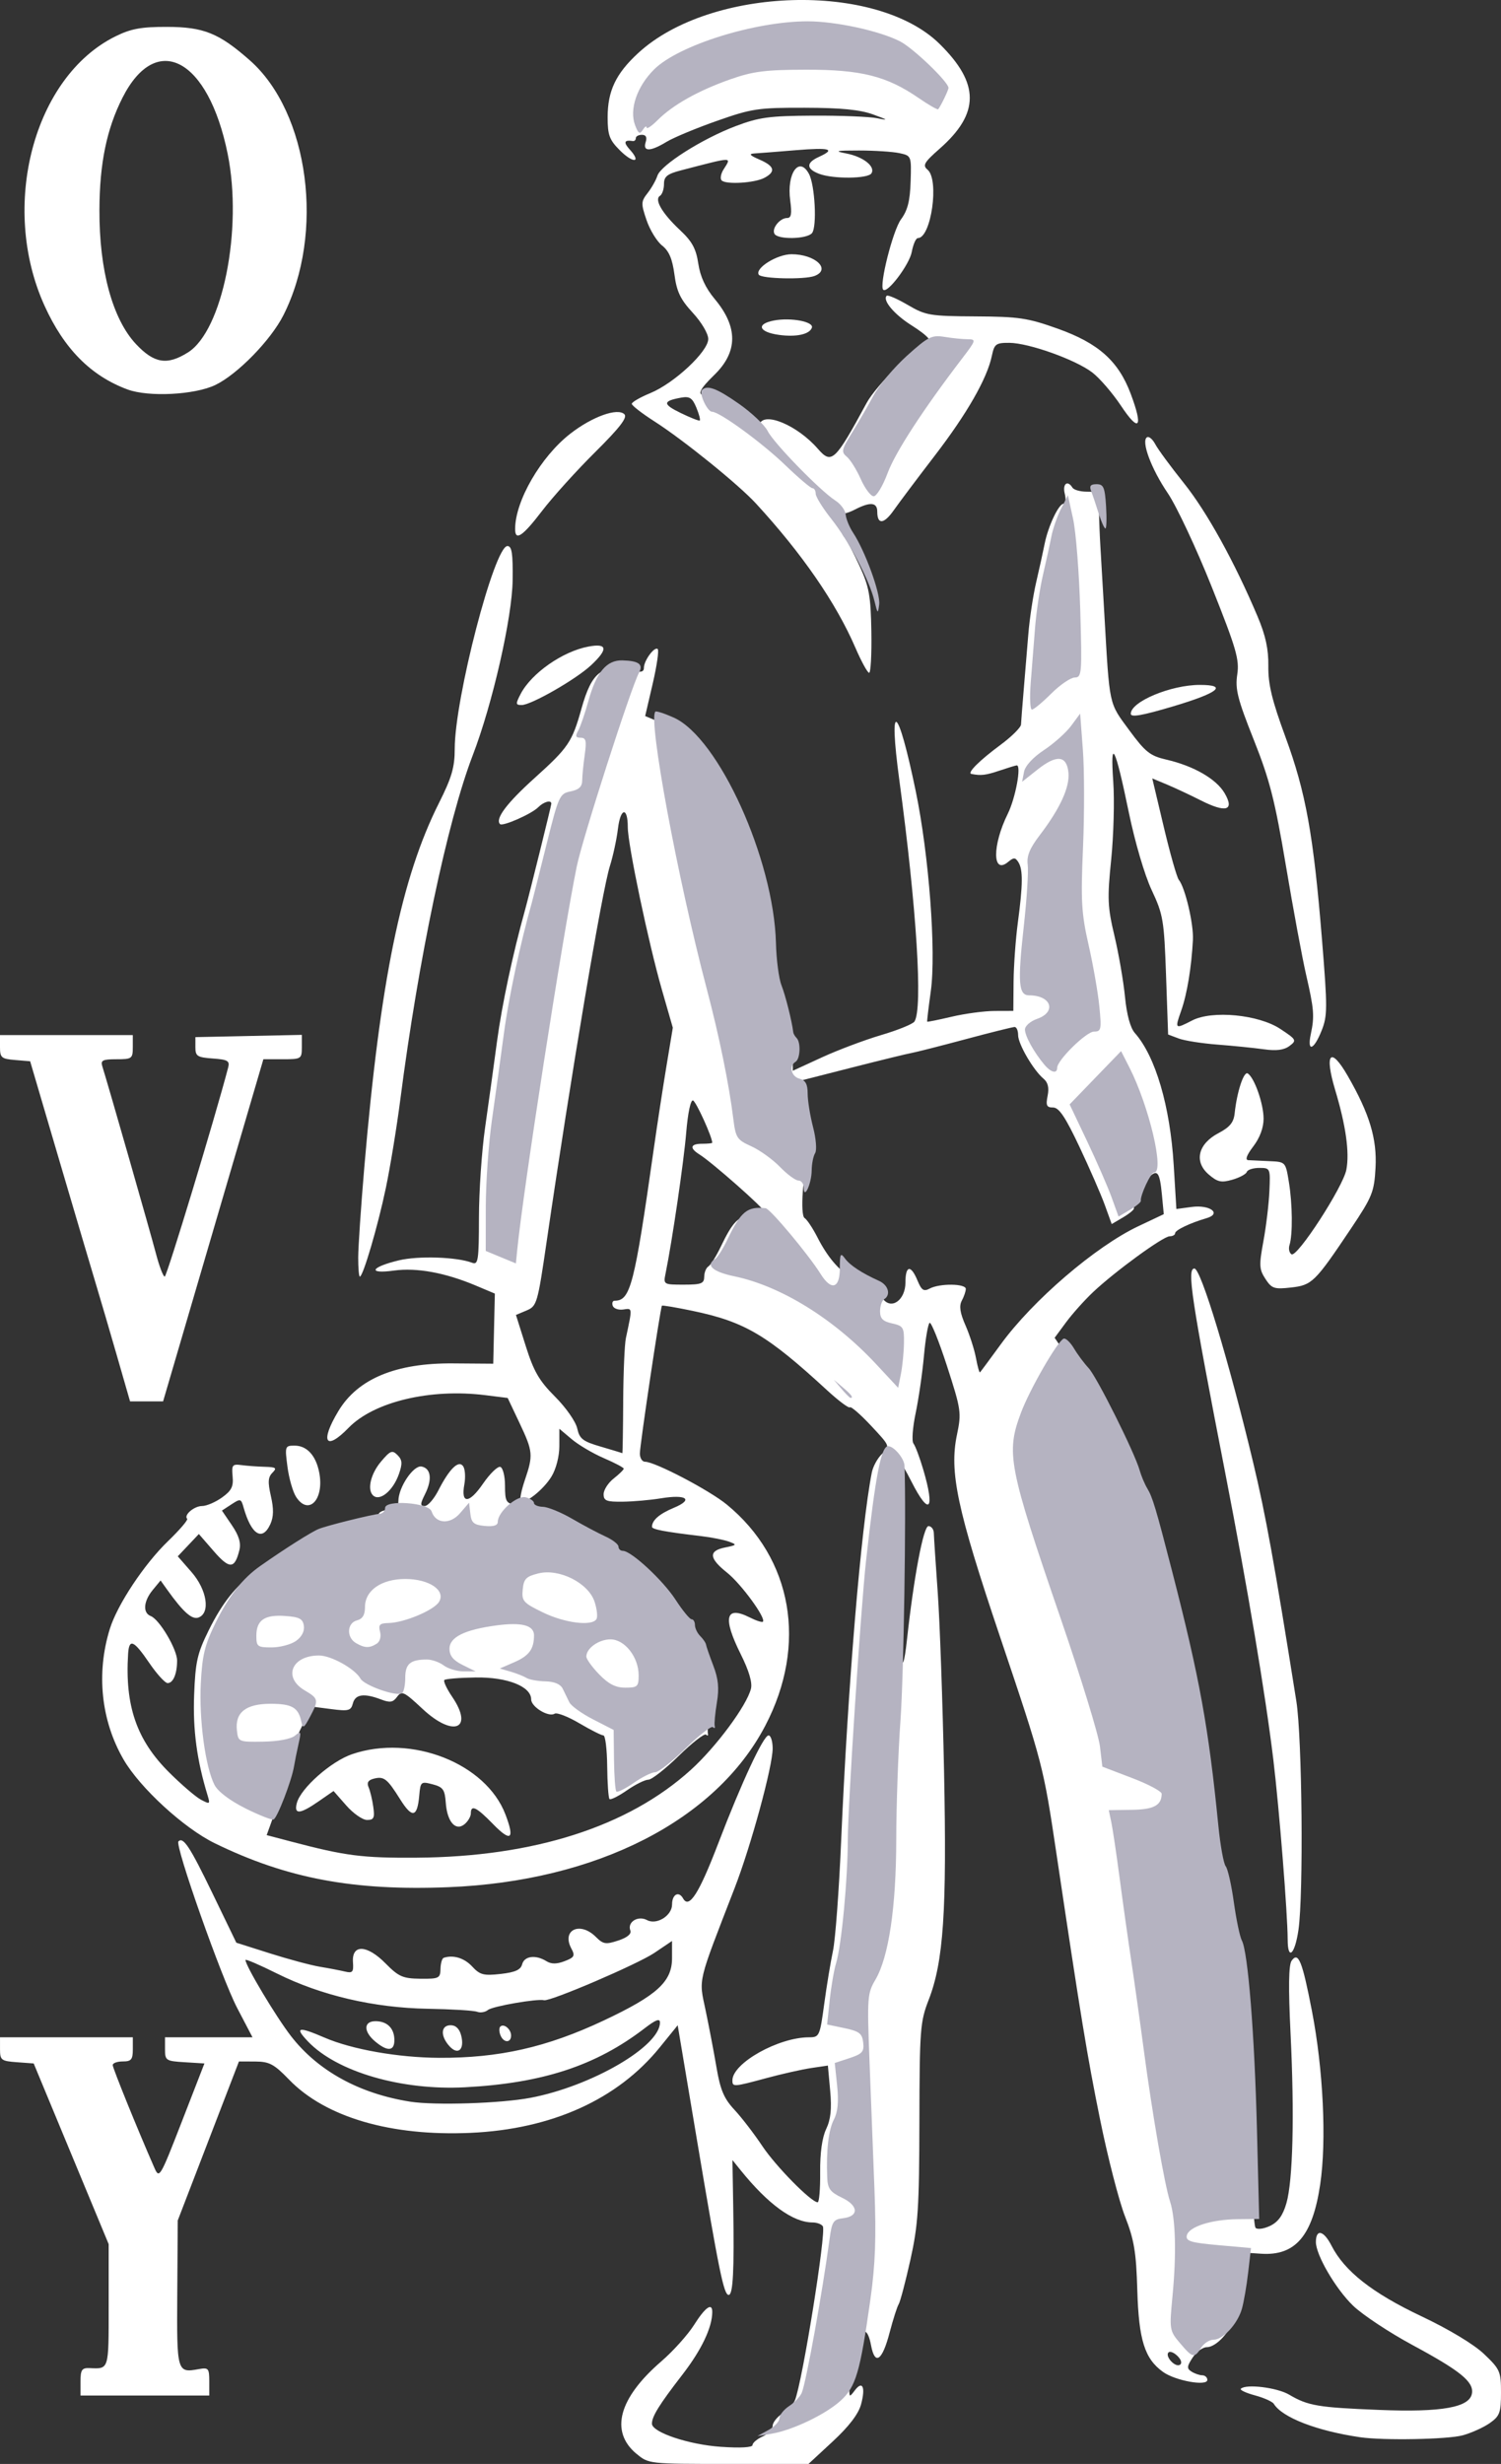
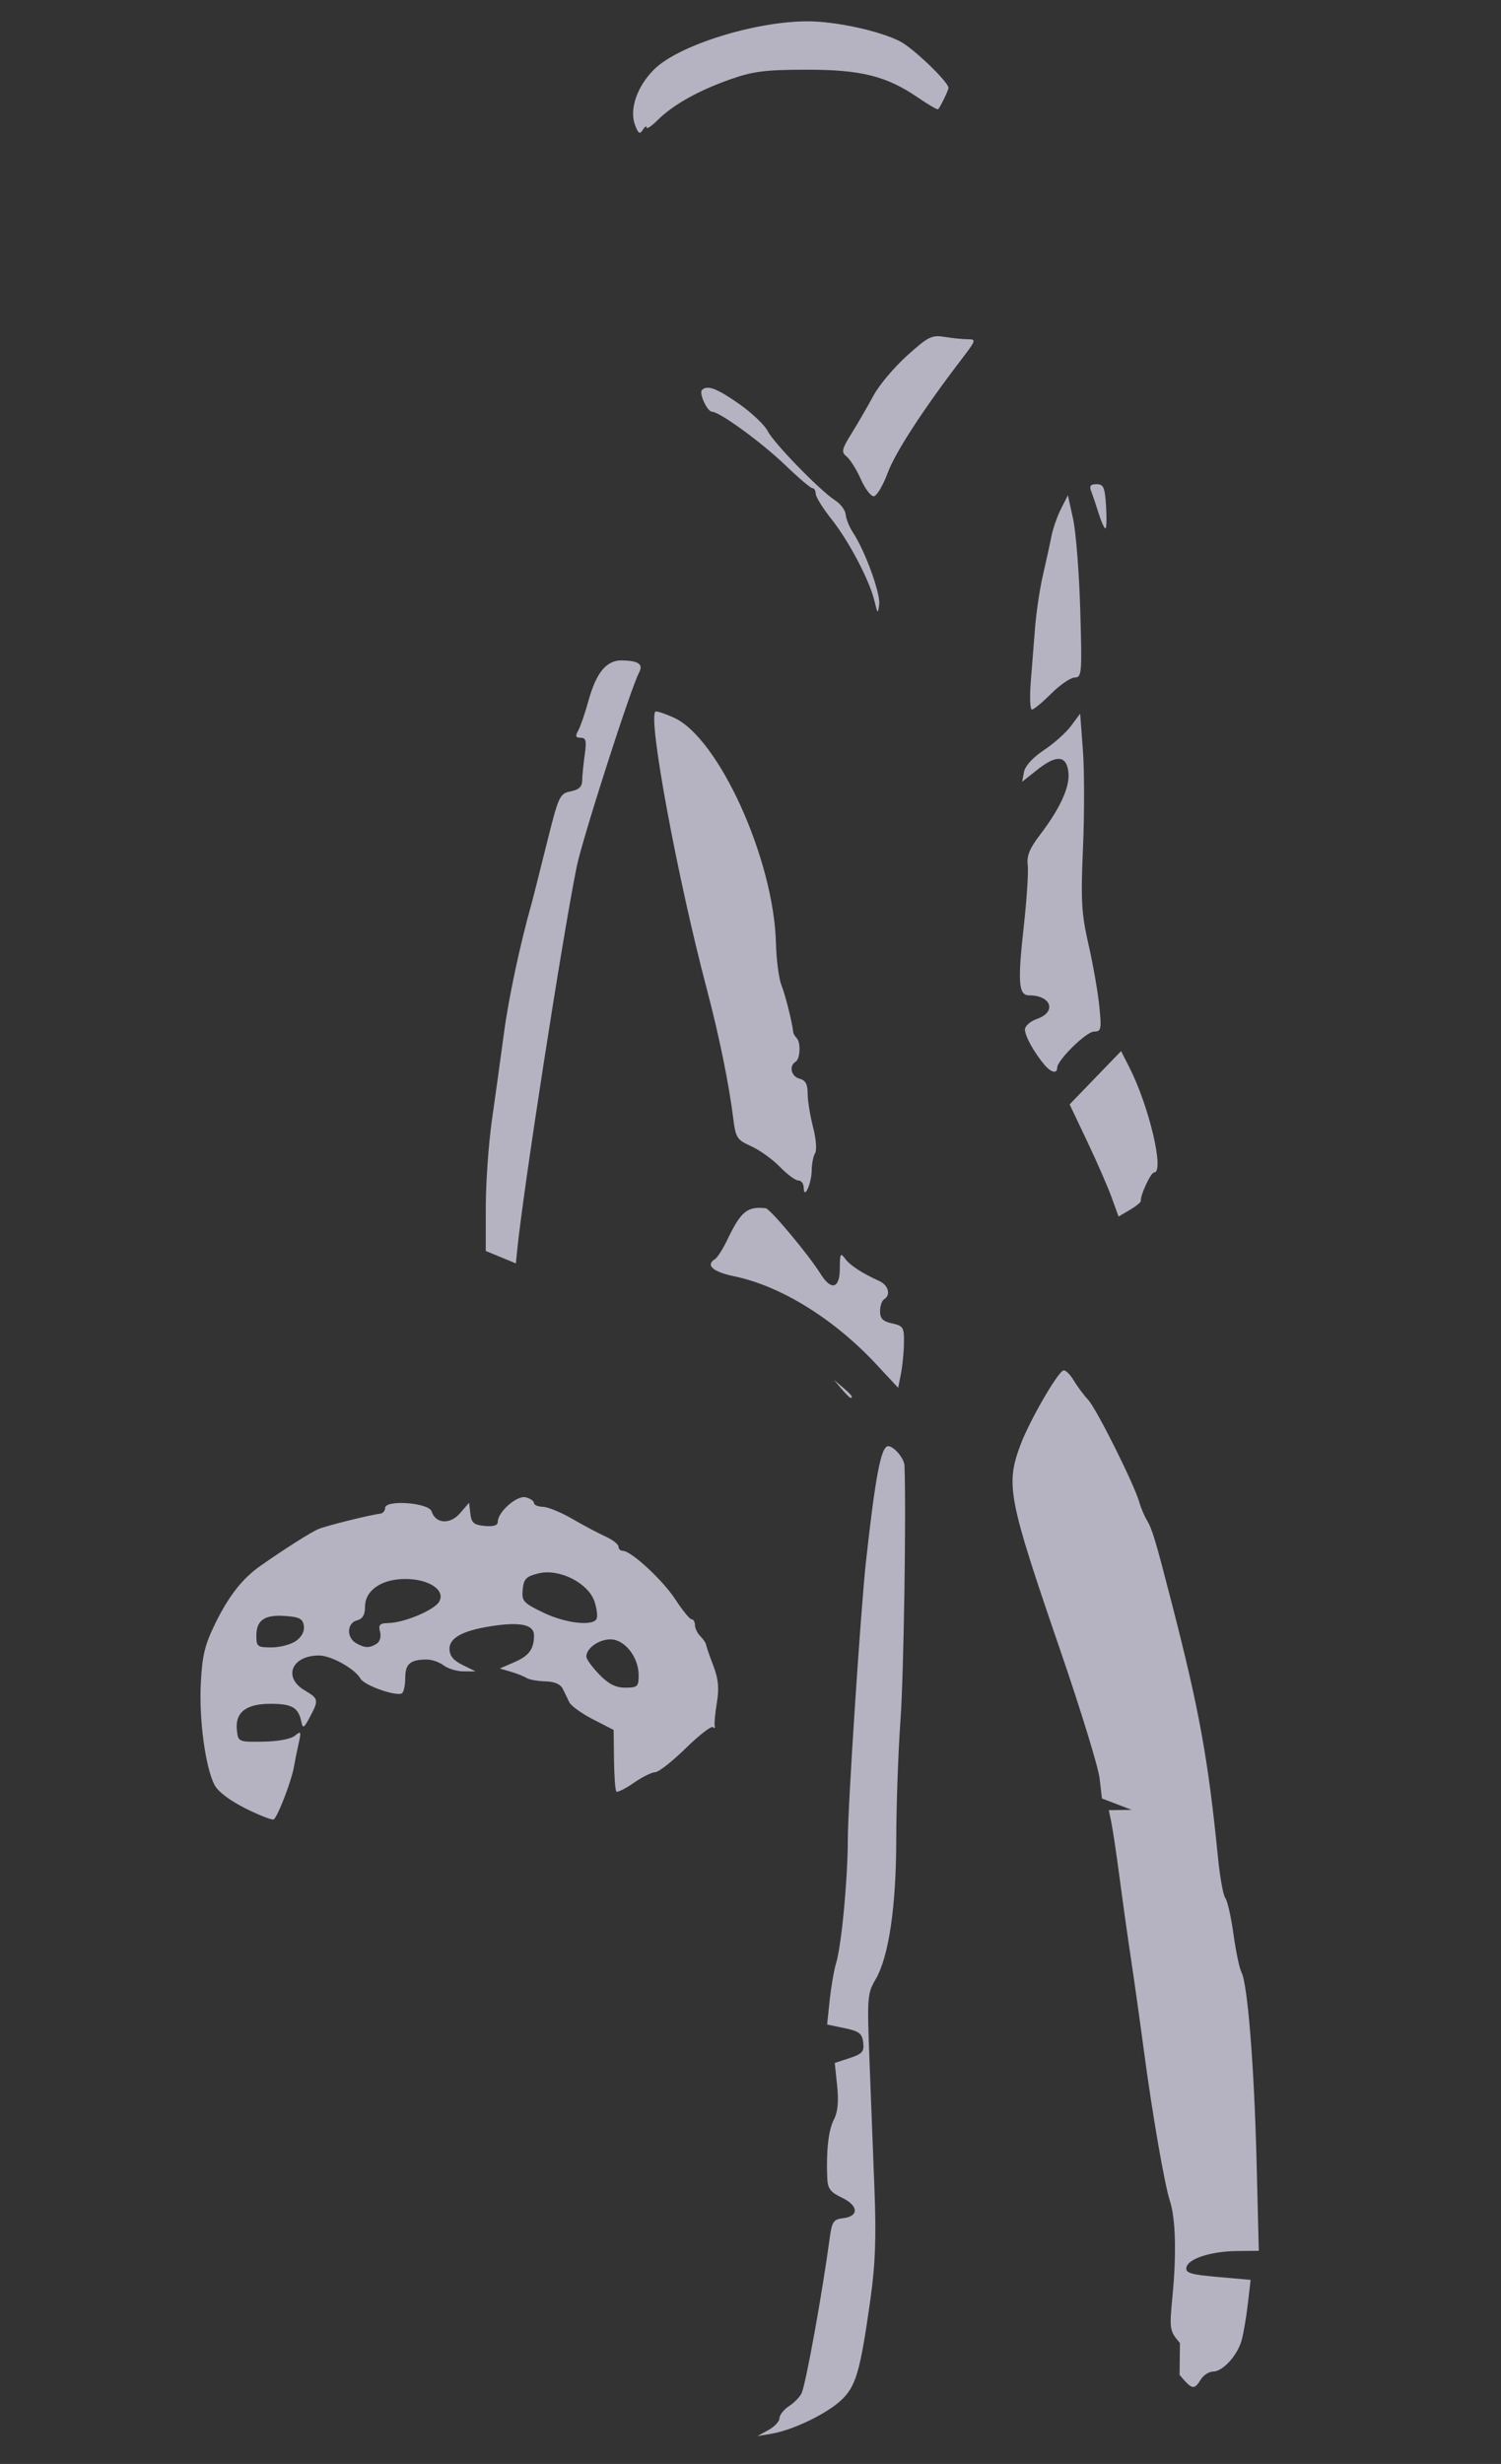
<svg xmlns="http://www.w3.org/2000/svg" xmlns:ns1="http://www.inkscape.org/namespaces/inkscape" xmlns:ns2="http://sodipodi.sourceforge.net/DTD/sodipodi-0.dtd" width="98.69mm" height="161.967mm" viewBox="0 0 98.69 161.967" version="1.1" id="svg8" ns1:version="1.1.2 (b8e25be833, 2022-02-05)" ns2:docname="logo-white.svg">
  <rect x="0" y="0" width="98.69" height="161.967" fill="#333333" stroke="none" />
  <defs id="defs2" />
  <ns2:namedview id="base" pagecolor="#ffffff" bordercolor="#666666" borderopacity="1.0" ns1:pageopacity="0.0" ns1:pageshadow="2" ns1:zoom="0.9899495" ns1:cx="-37.88072" ns1:cy="417.193" ns1:document-units="mm" ns1:current-layer="layer1" showgrid="false" fit-margin-top="0" fit-margin-left="0" fit-margin-right="0" fit-margin-bottom="0" ns1:window-width="1920" ns1:window-height="1009" ns1:window-x="-8" ns1:window-y="-8" ns1:window-maximized="1" ns1:pagecheckerboard="0" />
  <g ns1:label="Layer 1" ns1:groupmode="layer" id="layer1" transform="translate(-57.351,-12.443)">
-     <path style="fill:#ffffff;fill-opacity:1;stroke-width:0.265" d="m 99.185,173.733 c -1.746,-1.469 -1.153,-3.65 1.649,-6.069 0.773,-0.667 1.74,-1.744 2.151,-2.393 0.736,-1.165 1.2,-1.493 1.197,-0.849 -0.005,1.02 -0.707,2.493 -1.967,4.123 -1.519,1.965 -2,2.74 -2,3.216 0,0.567 2.414,1.378 4.532,1.523 1.284,0.088 2.083,0.043 2.083,-0.117 0,-0.143 0.298,-0.396 0.661,-0.561 0.364,-0.166 0.661,-0.48 0.661,-0.698 0,-0.218 0.288,-0.585 0.639,-0.815 0.352,-0.23 0.723,-0.62 0.825,-0.866 0.485,-1.168 2.072,-11.057 1.836,-11.439 -0.086,-0.139 -0.391,-0.253 -0.678,-0.253 -1.28,0 -2.919,-1.192 -4.732,-3.44 l -0.533,-0.661 0.051,3.043 c 0.071,4.219 -0.011,5.821 -0.299,5.821 -0.32,0 -0.632,-1.529 -2.119,-10.384 l -1.233,-7.341 -1.178,1.453 c -2.773,3.422 -7.107,5.38 -12.438,5.619 -5.244,0.236 -9.55,-1.028 -11.942,-3.505 -0.979,-1.013 -1.291,-1.18 -2.214,-1.184 l -1.075,-0.004 -2.012,5.226 -2.012,5.226 -0.032,4.797 c -0.034,5.199 -0.024,5.236 1.426,4.973 0.622,-0.113 0.678,-0.047 0.678,0.808 v 0.931 h -4.233 -4.233 v -0.914 c 0,-0.778 0.088,-0.91 0.595,-0.889 1.29,0.054 1.257,0.163 1.257,-4.099 v -4.05 l -2.465,-5.939 -2.465,-5.939 -1.107,-0.081 c -1.03,-0.076 -1.107,-0.135 -1.107,-0.86 v -0.779 h 4.366 4.366 v 0.794 c 0,0.67 -0.103,0.794 -0.661,0.794 -0.364,0 -0.661,0.107 -0.661,0.239 0,0.203 1.644,4.254 2.736,6.743 0.328,0.747 0.369,0.679 1.815,-3.043 l 1.479,-3.807 -1.296,-0.08 c -1.24,-0.076 -1.296,-0.113 -1.296,-0.86 v -0.78 h 2.876 2.876 l -1.003,-1.918 c -1.035,-1.979 -4.115,-10.71 -3.866,-10.959 0.318,-0.318 0.758,0.353 2.244,3.427 l 1.563,3.233 2.22,0.704 c 1.221,0.387 2.696,0.782 3.278,0.878 0.582,0.096 1.32,0.237 1.641,0.314 0.504,0.121 0.575,0.039 0.529,-0.613 -0.085,-1.196 0.917,-1.162 2.137,0.073 0.869,0.88 1.139,0.999 2.295,1.012 1.221,0.013 1.311,-0.031 1.323,-0.647 0.007,-0.364 0.102,-0.691 0.211,-0.728 0.628,-0.209 1.354,0.012 1.871,0.57 0.513,0.554 0.755,0.617 1.874,0.491 0.955,-0.108 1.318,-0.271 1.413,-0.636 0.143,-0.546 0.888,-0.642 1.592,-0.206 0.327,0.202 0.673,0.203 1.198,0.002 0.646,-0.247 0.701,-0.352 0.443,-0.835 -0.653,-1.221 0.574,-1.799 1.613,-0.76 0.482,0.482 0.652,0.509 1.473,0.238 0.591,-0.195 0.88,-0.434 0.794,-0.658 -0.214,-0.557 0.504,-1.004 1.099,-0.685 0.633,0.339 1.645,-0.292 1.645,-1.027 0,-0.668 0.44,-0.906 0.727,-0.393 0.392,0.701 1.047,-0.326 2.306,-3.615 1.533,-4.007 2.977,-7.105 3.31,-7.105 0.149,0 0.271,0.387 0.271,0.86 -5.3e-4,1.171 -1.423,6.391 -2.499,9.17 -2.477,6.396 -2.36,5.904 -1.911,8.034 0.221,1.052 0.545,2.746 0.718,3.765 0.252,1.478 0.49,2.039 1.177,2.778 0.474,0.509 1.298,1.581 1.831,2.381 0.889,1.335 3.213,3.696 3.644,3.702 0.1,10e-4 0.173,-0.886 0.163,-1.971 -0.012,-1.275 0.128,-2.282 0.395,-2.844 0.301,-0.635 0.373,-1.319 0.263,-2.522 l -0.15,-1.651 -1.088,0.161 c -0.598,0.088 -1.919,0.385 -2.935,0.659 -2.197,0.592 -2.254,0.596 -2.254,0.151 0,-1.128 3.026,-2.828 5.034,-2.828 0.682,0 0.714,-0.069 1,-2.183 0.163,-1.201 0.423,-2.778 0.578,-3.506 0.155,-0.728 0.395,-3.942 0.533,-7.144 0.439,-10.192 1.31,-20.676 2.018,-24.287 0.08,-0.407 0.385,-0.963 0.679,-1.237 0.533,-0.496 0.53,-0.502 -0.725,-1.844 -0.693,-0.741 -1.32,-1.286 -1.394,-1.212 -0.074,0.074 -0.748,-0.43 -1.498,-1.12 -3.954,-3.641 -5.413,-4.502 -8.844,-5.22 -1.077,-0.225 -1.983,-0.378 -2.015,-0.339 -0.102,0.127 -1.451,9.159 -1.451,9.716 0,0.298 0.152,0.541 0.338,0.541 0.655,0 4.217,1.864 5.374,2.812 4.327,3.546 5.316,9.211 2.538,14.531 -3.256,6.235 -11.102,10.235 -20.838,10.624 -6.244,0.249 -10.609,-0.571 -15.357,-2.886 -2.032,-0.991 -4.923,-3.643 -6.003,-5.508 -1.48,-2.556 -1.807,-5.672 -0.9,-8.592 0.494,-1.59 2.262,-4.254 3.824,-5.761 0.764,-0.737 1.33,-1.398 1.259,-1.469 -0.242,-0.242 0.457,-0.84 0.982,-0.84 0.287,0 0.874,-0.25 1.304,-0.557 0.627,-0.447 0.766,-0.721 0.702,-1.389 -0.072,-0.752 -0.015,-0.824 0.582,-0.744 0.364,0.049 1.053,0.099 1.532,0.112 0.743,0.02 0.817,0.077 0.503,0.391 -0.289,0.289 -0.31,0.617 -0.099,1.539 0.191,0.836 0.181,1.361 -0.035,1.836 -0.53,1.162 -1.26,0.701 -1.769,-1.117 -0.156,-0.556 -0.202,-0.567 -0.791,-0.181 l -0.625,0.41 0.656,0.966 c 0.464,0.683 0.607,1.163 0.491,1.636 -0.308,1.248 -0.648,1.262 -1.683,0.069 l -0.981,-1.13 -0.693,0.733 -0.693,0.733 0.904,1.036 c 1.017,1.166 1.253,2.683 0.465,2.985 -0.429,0.165 -1.008,-0.347 -2.064,-1.824 l -0.436,-0.61 -0.515,0.625 c -0.61,0.74 -0.668,1.509 -0.13,1.716 0.57,0.219 1.731,2.18 1.731,2.924 0,0.872 -0.257,1.482 -0.624,1.482 -0.166,-2.7e-4 -0.708,-0.596 -1.204,-1.323 -1.025,-1.504 -1.328,-1.633 -1.393,-0.595 -0.213,3.404 0.559,5.649 2.669,7.759 0.813,0.813 1.764,1.631 2.112,1.818 0.599,0.32 0.623,0.305 0.443,-0.286 -0.703,-2.304 -0.969,-4.292 -0.883,-6.578 0.083,-2.193 0.204,-2.735 0.953,-4.253 0.88,-1.783 1.786,-2.934 2.953,-3.752 1.632,-1.144 3.351,-2.232 3.836,-2.429 0.556,-0.226 3.467,-0.948 4.035,-1.001 0.182,-0.017 0.331,-0.19 0.331,-0.384 0,-0.2 0.287,-0.353 0.661,-0.353 0.509,0 0.662,-0.137 0.662,-0.595 0.001,-0.898 0.991,-2.367 1.524,-2.264 0.616,0.119 0.711,0.845 0.234,1.801 -0.334,0.669 -0.338,0.794 -0.025,0.794 0.204,0 0.608,-0.464 0.897,-1.031 0.732,-1.436 1.347,-2.025 1.636,-1.569 0.122,0.193 0.153,0.724 0.07,1.18 -0.238,1.3 0.313,1.28 1.225,-0.045 0.458,-0.666 0.972,-1.163 1.141,-1.105 0.17,0.059 0.308,0.615 0.308,1.243 0,1.01 0.074,1.149 0.661,1.239 0.364,0.056 0.701,0.217 0.75,0.359 0.049,0.141 0.346,0.265 0.661,0.275 0.315,0.01 1.169,0.364 1.896,0.787 0.728,0.423 1.71,0.945 2.183,1.16 0.473,0.214 0.86,0.515 0.86,0.668 0,0.153 0.129,0.278 0.286,0.278 0.551,0 2.639,1.934 3.466,3.21 0.459,0.708 0.934,1.288 1.055,1.288 0.121,0 0.22,0.17 0.22,0.378 0,0.208 0.183,0.561 0.406,0.784 0.223,0.223 0.381,0.44 0.35,0.482 -0.031,0.042 0.157,0.636 0.419,1.321 0.364,0.954 0.427,1.543 0.266,2.514 -0.115,0.697 -0.179,1.387 -0.142,1.532 0.037,0.146 -0.015,0.182 -0.117,0.081 -0.101,-0.101 -0.907,0.524 -1.791,1.389 -0.884,0.865 -1.787,1.573 -2.007,1.573 -0.22,0 -0.854,0.315 -1.41,0.701 -0.556,0.385 -1.07,0.642 -1.142,0.569 -0.072,-0.072 -0.141,-1.042 -0.152,-2.156 -0.011,-1.114 -0.124,-2.025 -0.249,-2.025 -0.126,0 -0.837,-0.359 -1.582,-0.798 -0.744,-0.439 -1.475,-0.722 -1.624,-0.63 -0.402,0.249 -1.544,-0.447 -1.544,-0.941 0,-0.85 -1.568,-1.47 -3.643,-1.44 -1.058,0.015 -1.986,0.09 -2.064,0.167 -0.077,0.077 0.153,0.572 0.511,1.099 1.449,2.135 0.082,2.696 -1.947,0.798 -1.214,-1.136 -1.367,-1.208 -1.669,-0.796 -0.273,0.373 -0.464,0.404 -1.069,0.174 -1.109,-0.422 -1.683,-0.34 -1.841,0.261 -0.126,0.482 -0.282,0.523 -1.42,0.376 l -1.278,-0.165 -0.575,1.145 c -0.627,1.248 -0.837,1.88 -1.012,3.036 -0.063,0.415 -0.4,1.546 -0.749,2.512 l -0.634,1.756 1.618,0.426 c 3.574,0.942 4.657,1.081 8.232,1.057 7.713,-0.051 13.918,-2.037 18.04,-5.774 1.663,-1.508 3.671,-4.218 3.951,-5.333 0.101,-0.401 -0.131,-1.184 -0.665,-2.255 -1.212,-2.426 -1.013,-3.238 0.594,-2.426 0.414,0.209 0.799,0.333 0.857,0.275 0.223,-0.223 -1.431,-2.487 -2.356,-3.223 -1.195,-0.952 -1.234,-1.435 -0.132,-1.655 0.78,-0.156 0.799,-0.184 0.26,-0.383 -0.32,-0.118 -1.145,-0.282 -1.834,-0.364 -2.422,-0.287 -3.236,-0.442 -3.232,-0.616 0.01,-0.434 0.489,-0.849 1.44,-1.246 1.316,-0.55 0.832,-0.9 -0.86,-0.621 -0.685,0.113 -1.811,0.212 -2.502,0.221 -1.07,0.013 -1.257,-0.06 -1.257,-0.494 0,-0.28 0.298,-0.744 0.661,-1.03 0.364,-0.286 0.661,-0.578 0.661,-0.648 0,-0.07 -0.585,-0.379 -1.299,-0.687 -0.715,-0.307 -1.667,-0.868 -2.117,-1.247 l -0.817,-0.688 -10e-4,1.148 c -5.3e-4,0.671 -0.215,1.5 -0.517,1.994 -0.532,0.872 -1.77,1.849 -2.023,1.597 -0.079,-0.079 0.044,-0.694 0.273,-1.368 0.559,-1.645 0.537,-1.876 -0.357,-3.764 l -0.772,-1.632 -1.473,-0.184 c -3.618,-0.452 -7.326,0.434 -8.99,2.147 -1.519,1.564 -1.894,0.925 -0.658,-1.119 1.276,-2.11 3.773,-3.145 7.516,-3.117 l 2.655,0.02 0.053,-2.304 0.053,-2.304 -1.253,-0.528 c -2.013,-0.848 -3.887,-1.191 -5.384,-0.985 -1.76,0.242 -1.533,-0.227 0.326,-0.673 1.285,-0.308 3.818,-0.224 4.819,0.16 0.396,0.152 0.442,-0.149 0.446,-2.968 0.003,-1.725 0.184,-4.387 0.404,-5.915 0.219,-1.528 0.573,-4.088 0.787,-5.689 0.315,-2.358 1.041,-5.763 1.834,-8.599 0.265,-0.948 1.734,-6.883 1.734,-7.007 0,-0.268 -0.498,-0.13 -0.869,0.241 -0.438,0.438 -2.333,1.272 -2.503,1.101 -0.339,-0.339 0.439,-1.376 2.269,-3.026 2.234,-2.014 2.468,-2.361 3.088,-4.576 0.673,-2.405 1.354,-2.93 3.241,-2.498 0.652,0.149 0.86,0.108 0.86,-0.17 0,-0.483 0.705,-1.439 0.911,-1.234 0.088,0.088 -0.062,1.114 -0.333,2.28 l -0.494,2.12 1.258,0.531 c 1.91,0.807 3.795,3.506 5.219,7.476 1.05,2.926 1.625,5.47 1.674,7.408 0.027,1.091 0.191,2.342 0.364,2.778 0.26,0.657 0.691,2.376 0.774,3.087 0.011,0.097 0.11,0.266 0.219,0.375 0.109,0.109 0.198,0.528 0.198,0.931 v 0.732 l 1.918,-0.882 c 1.055,-0.485 2.811,-1.145 3.903,-1.468 1.091,-0.322 2.072,-0.721 2.179,-0.887 0.557,-0.863 0.145,-7.439 -0.994,-15.863 -0.733,-5.42 -0.108,-5.01 1.075,0.705 0.875,4.226 1.353,10.576 0.992,13.175 -0.149,1.071 -0.255,1.967 -0.237,1.993 0.018,0.025 0.746,-0.122 1.618,-0.327 0.872,-0.205 2.139,-0.375 2.816,-0.377 l 1.231,-0.004 0.016,-1.918 c 0.009,-1.055 0.136,-2.811 0.282,-3.903 0.332,-2.478 0.341,-3.467 0.034,-3.952 -0.204,-0.323 -0.306,-0.325 -0.678,-0.017 -1.036,0.86 -1.049,-1.081 -0.02,-3.167 0.51,-1.033 0.909,-3.183 0.591,-3.183 -0.059,0 -0.569,0.155 -1.133,0.345 -0.909,0.306 -1.224,0.343 -1.852,0.217 -0.296,-0.059 0.535,-0.888 1.906,-1.901 0.74,-0.547 1.351,-1.154 1.359,-1.349 0.008,-0.195 0.085,-1.188 0.171,-2.207 0.087,-1.019 0.225,-2.686 0.307,-3.704 0.082,-1.019 0.315,-2.566 0.519,-3.44 0.204,-0.873 0.452,-2.004 0.553,-2.512 0.231,-1.169 0.928,-2.647 1.248,-2.647 0.134,0 0.17,-0.298 0.078,-0.661 -0.163,-0.648 0.183,-0.919 0.506,-0.397 0.09,0.146 0.514,0.265 0.942,0.265 0.749,0 0.779,0.048 0.802,1.257 0.013,0.691 0.054,1.733 0.091,2.315 0.037,0.582 0.155,2.606 0.263,4.498 0.348,6.082 0.28,5.768 1.626,7.596 1.073,1.458 1.377,1.699 2.455,1.948 1.796,0.415 3.28,1.271 3.826,2.206 0.668,1.144 0.095,1.314 -1.577,0.468 -0.706,-0.357 -1.71,-0.827 -2.232,-1.045 l -0.949,-0.395 0.757,3.191 c 0.417,1.755 0.861,3.318 0.988,3.474 0.419,0.515 0.982,2.911 0.928,3.949 -0.095,1.81 -0.384,3.56 -0.771,4.656 -0.428,1.214 -0.414,1.227 0.719,0.642 1.32,-0.683 4.37,-0.39 5.799,0.556 1.063,0.703 1.09,0.754 0.603,1.119 -0.361,0.27 -0.86,0.334 -1.701,0.217 -0.655,-0.091 -2.024,-0.229 -3.043,-0.307 -1.019,-0.078 -2.164,-0.258 -2.544,-0.402 l -0.692,-0.261 -0.136,-3.885 c -0.128,-3.634 -0.189,-3.996 -0.944,-5.605 -0.468,-0.996 -1.105,-3.167 -1.515,-5.159 -0.882,-4.286 -1.221,-4.952 -1.013,-1.984 0.087,1.237 0.026,3.544 -0.135,5.128 -0.262,2.569 -0.239,3.11 0.216,5.027 0.28,1.181 0.591,2.982 0.691,4 0.116,1.185 0.35,2.043 0.649,2.381 1.356,1.534 2.319,4.809 2.555,8.69 l 0.175,2.878 1.006,-0.135 c 1.206,-0.162 1.999,0.44 0.975,0.739 -1.093,0.32 -2.064,0.785 -2.064,0.989 0,0.11 -0.162,0.2 -0.359,0.2 -0.426,0 -3.577,2.296 -5.031,3.665 -0.563,0.531 -1.364,1.425 -1.778,1.986 l -0.754,1.022 0.785,1.141 c 0.432,0.628 0.948,1.304 1.147,1.504 0.412,0.412 2.932,5.554 3.214,6.557 0.102,0.364 0.328,0.9 0.502,1.191 0.349,0.582 0.566,1.307 1.627,5.424 1.816,7.048 2.4,10.261 3.048,16.767 0.129,1.291 0.345,2.482 0.481,2.646 0.136,0.164 0.377,1.229 0.535,2.366 0.158,1.137 0.395,2.269 0.527,2.515 0.401,0.749 0.831,6.127 0.985,12.309 0.08,3.225 0.243,5.964 0.361,6.088 0.118,0.124 0.55,0.064 0.958,-0.132 0.526,-0.253 0.838,-0.686 1.068,-1.484 0.431,-1.491 0.536,-5.808 0.273,-11.177 -0.147,-2.995 -0.126,-4.49 0.068,-4.763 0.445,-0.626 0.699,-8e-4 1.337,3.289 0.747,3.849 0.971,8.549 0.544,11.416 -0.503,3.383 -1.632,4.703 -3.891,4.551 l -1.101,-0.074 -0.179,1.668 c -0.098,0.917 -0.285,2.038 -0.414,2.49 -0.292,1.018 -1.241,2.06 -1.876,2.06 -0.262,0 -0.679,0.308 -0.925,0.684 -0.382,0.582 -0.392,0.719 -0.072,0.922 0.207,0.131 0.525,0.24 0.707,0.242 0.182,0.002 0.331,0.138 0.331,0.302 0,0.435 -2.098,0.059 -2.91,-0.521 -1.21,-0.865 -1.598,-2.098 -1.694,-5.374 -0.073,-2.507 -0.206,-3.308 -0.809,-4.854 -0.397,-1.019 -1.133,-3.876 -1.635,-6.35 -0.854,-4.204 -1.264,-6.704 -2.868,-17.462 -0.865,-5.803 -0.894,-5.916 -3.728,-14.33 -2.811,-8.348 -3.331,-10.793 -2.817,-13.242 0.302,-1.439 0.273,-1.641 -0.647,-4.487 -0.53,-1.639 -1.048,-2.927 -1.151,-2.864 -0.103,0.064 -0.271,1.038 -0.373,2.166 -0.102,1.128 -0.348,2.826 -0.547,3.774 -0.199,0.948 -0.263,1.844 -0.143,1.992 0.12,0.148 0.409,0.915 0.642,1.706 0.796,2.699 0.396,3.107 -0.776,0.793 -0.363,-0.717 -0.708,-1.304 -0.766,-1.304 -0.058,0 -0.098,2.977 -0.09,6.615 0.014,6.4 0.217,8.243 0.562,5.093 0.453,-4.13 1.085,-7.474 1.414,-7.474 0.189,0 0.348,0.208 0.354,0.463 0.005,0.255 0.121,2.011 0.256,3.903 0.136,1.892 0.323,7.19 0.416,11.774 0.187,9.189 -0.036,12.491 -1.013,15.005 -0.558,1.435 -0.596,1.939 -0.609,8.013 -0.012,5.68 -0.086,6.805 -0.595,9.087 -0.32,1.433 -0.665,2.74 -0.768,2.905 -0.102,0.165 -0.371,1.007 -0.597,1.871 -0.483,1.848 -0.965,2.179 -1.217,0.837 -0.211,-1.124 -0.579,-1.225 -0.786,-0.215 -0.082,0.4 -0.263,1.158 -0.402,1.684 -0.139,0.526 -0.249,1.181 -0.244,1.455 0.008,0.479 0.023,0.48 0.371,0.02 0.506,-0.667 0.709,-0.184 0.398,0.944 -0.172,0.624 -0.802,1.446 -1.857,2.423 l -1.596,1.478 h -5.256 c -5.254,0 -5.257,-2.6e-4 -6.061,-0.677 z m 35.589,-6.416 c -0.229,-0.229 -0.495,-0.337 -0.592,-0.24 -0.254,0.254 0.438,1.008 0.748,0.816 0.155,-0.096 0.091,-0.329 -0.156,-0.577 z M 92.226,150.343 c 4.01,-0.761 8.517,-3.378 8.517,-4.947 0,-0.291 -0.269,-0.192 -0.992,0.364 -3.209,2.466 -6.706,3.617 -11.814,3.889 -4.179,0.222 -8.421,-1.011 -10.328,-3.002 -0.913,-0.954 -0.662,-1.014 1.086,-0.26 1.801,0.777 4.844,1.313 7.525,1.326 3.942,0.019 7.09,-0.694 10.819,-2.45 3.515,-1.655 4.498,-2.551 4.498,-4.101 v -1.13 l -1.16,0.783 c -1.097,0.741 -6.86,3.212 -7.254,3.111 -0.446,-0.114 -3.391,0.398 -3.687,0.641 -0.18,0.148 -0.502,0.202 -0.716,0.119 -0.214,-0.082 -1.674,-0.171 -3.245,-0.198 -3.539,-0.061 -7.018,-0.874 -9.915,-2.318 -1.138,-0.567 -2.069,-0.967 -2.069,-0.888 0,0.376 2.015,3.744 2.997,5.009 1.772,2.284 4.494,3.779 7.838,4.305 1.617,0.254 5.957,0.115 7.9,-0.254 z m -5.327,-3.398 c -0.608,-0.672 -0.567,-1.374 0.081,-1.374 0.342,0 0.583,0.236 0.695,0.681 0.232,0.923 -0.21,1.318 -0.776,0.694 z m -4.875,-0.301 c -0.783,-0.653 -0.776,-1.338 0.013,-1.338 0.775,0 1.244,0.468 1.244,1.244 0,0.732 -0.451,0.766 -1.257,0.094 z m 8.227,-0.423 c -0.086,-0.225 -0.09,-0.475 -0.009,-0.556 0.232,-0.232 0.712,0.161 0.712,0.583 0,0.508 -0.505,0.488 -0.702,-0.027 z m 8.074,-41.647 c 0.011,-1.884 0.09,-3.759 0.177,-4.167 0.435,-2.049 0.442,-1.973 -0.172,-1.884 -0.319,0.046 -0.631,-0.064 -0.693,-0.246 -0.062,-0.182 -0.007,-0.331 0.123,-0.331 1.045,0 1.3,-0.99 2.586,-10.054 0.217,-1.528 0.585,-3.929 0.818,-5.335 l 0.424,-2.557 -0.711,-2.47 c -0.888,-3.083 -2.25,-9.567 -2.25,-10.71 0,-1.362 -0.48,-1.289 -0.647,0.099 -0.084,0.694 -0.322,1.798 -0.529,2.453 -0.524,1.655 -2.556,13.72 -4.162,24.712 -0.591,4.048 -0.641,4.218 -1.315,4.502 l -0.7,0.295 0.644,2.044 c 0.527,1.67 0.879,2.279 1.926,3.326 0.711,0.711 1.36,1.639 1.458,2.084 0.152,0.692 0.365,0.857 1.552,1.203 0.757,0.22 1.393,0.415 1.414,0.432 0.021,0.017 0.047,-1.511 0.058,-3.395 z m 24.829,-3.768 c 2.107,-2.892 6.231,-6.429 9.048,-7.761 l 1.666,-0.788 -0.12,-1.263 c -0.143,-1.5 -0.299,-1.716 -0.844,-1.17 -0.396,0.396 -1.053,1.748 -0.998,2.054 0.015,0.083 -0.308,0.349 -0.717,0.59 l -0.744,0.439 -0.453,-1.252 c -0.249,-0.688 -1.001,-2.413 -1.671,-3.831 -0.924,-1.957 -1.342,-2.58 -1.731,-2.58 -0.425,0 -0.486,-0.132 -0.359,-0.771 0.106,-0.53 0.022,-0.88 -0.267,-1.121 -0.665,-0.552 -1.673,-2.278 -1.673,-2.866 0,-0.294 -0.103,-0.534 -0.229,-0.534 -0.126,0 -1.584,0.363 -3.241,0.808 -1.657,0.444 -3.25,0.85 -3.541,0.901 -0.291,0.051 -2.047,0.48 -3.903,0.953 l -3.373,0.86 v 1.092 c 0,0.601 0.159,1.704 0.353,2.452 0.194,0.748 0.267,1.518 0.162,1.711 -0.367,0.675 -0.574,3.59 -0.269,3.779 0.16,0.099 0.544,0.678 0.854,1.286 0.65,1.277 1.451,2.216 2.207,2.589 1.158,0.57 1.756,0.979 2.082,1.425 0.558,0.763 1.49,0.098 1.49,-1.064 0,-1.125 0.355,-1.183 0.791,-0.129 0.269,0.649 0.411,0.742 0.808,0.529 0.648,-0.347 2.369,-0.329 2.369,0.024 0,0.155 -0.117,0.501 -0.261,0.769 -0.189,0.353 -0.122,0.803 0.244,1.636 0.277,0.632 0.588,1.601 0.689,2.154 0.102,0.552 0.22,0.969 0.263,0.926 0.043,-0.043 0.658,-0.875 1.368,-1.848 z m -19.501,-4.432 c 0,-0.282 0.123,-0.589 0.273,-0.682 0.15,-0.093 0.511,-0.665 0.802,-1.272 0.808,-1.686 1.182,-2.062 2.075,-2.087 0.45,-0.013 0.818,-0.114 0.818,-0.224 0,-0.212 -3.456,-3.263 -4.279,-3.777 -0.675,-0.421 -0.603,-0.704 0.177,-0.704 0.364,0 0.661,-0.03 0.661,-0.066 -10e-4,-0.379 -1.062,-2.713 -1.264,-2.78 -0.155,-0.052 -0.341,0.825 -0.447,2.107 -0.157,1.909 -0.916,7.093 -1.359,9.273 -0.146,0.718 -0.129,0.728 1.196,0.728 1.154,0 1.344,-0.073 1.344,-0.514 z m 43.127,76.28 c -2.845,-0.415 -5.122,-1.295 -5.677,-2.195 -0.091,-0.147 -0.649,-0.398 -1.24,-0.557 -0.591,-0.159 -1.008,-0.355 -0.928,-0.435 0.331,-0.331 2.38,-0.082 3.173,0.386 1.245,0.734 1.891,0.844 5.921,1.005 4.134,0.165 5.968,-0.165 6.104,-1.098 0.111,-0.759 -0.774,-1.475 -3.917,-3.17 -1.526,-0.823 -3.284,-1.988 -3.906,-2.588 -1.141,-1.102 -2.44,-3.326 -2.44,-4.179 0,-0.887 0.513,-0.768 1.026,0.237 0.857,1.68 2.683,3.114 5.916,4.644 1.816,0.86 3.442,1.84 4.116,2.481 1.049,0.998 1.113,1.145 1.113,2.537 0,1.311 -0.082,1.537 -0.728,1.995 -0.4,0.284 -1.204,0.649 -1.786,0.81 -0.979,0.271 -5.215,0.351 -6.747,0.127 z m -4.765,-32.706 c -0.005,-1.722 -0.555,-8.615 -0.944,-11.84 -0.516,-4.275 -1.695,-11.308 -3.15,-18.785 -2.249,-11.56 -2.541,-13.494 -2.038,-13.494 0.426,0 2.273,6.1 3.869,12.778 0.816,3.417 1.383,6.549 2.833,15.664 0.381,2.395 0.477,12.663 0.141,15.015 -0.234,1.635 -0.707,2.075 -0.711,0.661 z m -52.243,-7.597 c -1.1,-1.127 -1.464,-1.302 -1.464,-0.703 0,0.2 -0.185,0.518 -0.41,0.705 -0.589,0.489 -1.149,-0.15 -1.239,-1.414 -0.061,-0.86 -0.179,-1.025 -0.865,-1.205 -0.764,-0.2 -0.797,-0.173 -0.878,0.737 -0.129,1.448 -0.463,1.514 -1.256,0.248 -0.857,-1.368 -1.066,-1.53 -1.747,-1.352 -0.357,0.093 -0.458,0.266 -0.327,0.563 0.103,0.236 0.242,0.815 0.308,1.288 0.102,0.725 0.037,0.86 -0.41,0.86 -0.292,0 -0.907,-0.428 -1.366,-0.952 l -0.836,-0.952 -0.992,0.687 c -1.219,0.845 -1.624,0.875 -1.423,0.107 0.256,-0.979 2.25,-2.743 3.634,-3.215 3.899,-1.329 8.797,0.596 10.082,3.962 0.626,1.639 0.366,1.843 -0.812,0.637 z m -12.952,-21.507 c -0.213,-0.327 -0.469,-1.22 -0.569,-1.984 -0.177,-1.35 -0.164,-1.389 0.472,-1.389 0.81,0 1.407,0.658 1.62,1.786 0.332,1.764 -0.705,2.845 -1.523,1.587 z m 5.049,-0.11 c -0.385,-0.385 -0.14,-1.413 0.524,-2.203 0.619,-0.735 0.746,-0.786 1.092,-0.44 0.317,0.317 0.335,0.555 0.095,1.245 -0.386,1.108 -1.275,1.834 -1.711,1.398 z m -16.825,-9.15 c -0.472,-1.637 -1.092,-3.75 -1.377,-4.696 -0.285,-0.946 -1.377,-4.637 -2.427,-8.202 l -1.908,-6.482 -0.991,-0.082 c -0.901,-0.075 -0.991,-0.152 -0.991,-0.86 v -0.778 h 4.366 4.366 v 0.794 c 0,0.752 -0.057,0.794 -1.076,0.794 -0.907,0 -1.053,0.073 -0.928,0.466 0.354,1.115 3.163,10.92 3.524,12.301 0.219,0.837 0.479,1.521 0.579,1.521 0.137,0 3.316,-10.472 4.171,-13.743 0.115,-0.439 -0.028,-0.523 -1.011,-0.594 -1.023,-0.074 -1.145,-0.153 -1.144,-0.744 l 9.5e-4,-0.661 3.499,-0.074 3.499,-0.074 v 0.801 c 0,0.78 -0.033,0.801 -1.264,0.801 h -1.264 l -3.297,11.245 -3.297,11.245 h -1.086 -1.086 z m 75.508,-5.072 c -0.412,-0.629 -0.426,-0.891 -0.133,-2.479 0.18,-0.976 0.358,-2.46 0.394,-3.297 0.066,-1.501 0.057,-1.521 -0.665,-1.521 -0.403,0 -0.772,0.119 -0.82,0.264 -0.049,0.145 -0.477,0.376 -0.953,0.512 -0.729,0.209 -0.973,0.155 -1.554,-0.345 -0.98,-0.843 -0.702,-2.011 0.645,-2.718 0.744,-0.39 1,-0.703 1.062,-1.297 0.148,-1.411 0.599,-2.786 0.86,-2.625 0.438,0.271 1.042,1.994 1.042,2.974 0,0.595 -0.246,1.257 -0.675,1.82 -0.438,0.575 -0.554,0.892 -0.331,0.906 0.189,0.012 0.818,0.042 1.398,0.066 1.051,0.045 1.055,0.048 1.271,1.368 0.239,1.454 0.259,3.457 0.042,4.145 -0.076,0.242 -0.017,0.516 0.132,0.609 0.372,0.23 3.395,-4.433 3.607,-5.564 0.214,-1.139 -0.032,-2.889 -0.734,-5.23 -0.729,-2.431 -0.311,-2.906 0.823,-0.935 1.437,2.497 1.932,4.138 1.827,6.05 -0.087,1.583 -0.215,1.899 -1.602,3.969 -2.384,3.557 -2.568,3.738 -3.955,3.894 -1.103,0.124 -1.265,0.07 -1.682,-0.566 z M 80.903,95.102 c 0.002,-0.691 0.181,-3.34 0.397,-5.887 1.045,-12.286 2.429,-19.045 4.914,-23.99 0.839,-1.671 1.035,-2.345 1.035,-3.558 0,-3.309 2.605,-13.329 3.465,-13.329 0.292,0 0.365,0.48 0.342,2.249 -0.032,2.466 -1.322,8.123 -2.624,11.509 -1.662,4.323 -3.568,13.378 -4.76,22.622 -0.235,1.819 -0.664,4.438 -0.953,5.821 -0.524,2.504 -1.498,5.821 -1.709,5.821 -0.061,0 -0.109,-0.566 -0.107,-1.257 z M 143.536,80.417 c 0.25,-1.181 0.215,-1.621 -0.31,-3.903 -0.251,-1.091 -0.847,-4.306 -1.324,-7.144 -0.729,-4.335 -1.068,-5.662 -2.12,-8.306 -1.062,-2.67 -1.227,-3.319 -1.083,-4.278 0.149,-0.991 -0.058,-1.701 -1.673,-5.753 -1.014,-2.542 -2.317,-5.32 -2.896,-6.173 -1.09,-1.604 -1.765,-3.425 -1.364,-3.673 0.126,-0.078 0.372,0.129 0.546,0.461 0.174,0.331 1.02,1.481 1.88,2.555 1.509,1.884 3.33,5.179 4.844,8.764 0.528,1.25 0.721,2.141 0.707,3.264 -0.015,1.198 0.238,2.244 1.127,4.662 1.336,3.633 1.842,6.435 2.399,13.291 0.368,4.531 0.366,5.035 -0.028,6.019 -0.514,1.286 -0.962,1.421 -0.706,0.214 z m -11.837,-21.054 c 0,-0.797 2.634,-1.898 4.54,-1.898 1.874,0 1.218,0.526 -1.762,1.412 -2.04,0.606 -2.778,0.736 -2.778,0.486 z M 91.583,58.06 c 0.71,-1.365 2.768,-2.802 4.464,-3.116 1.25,-0.232 1.303,0.166 0.163,1.231 -0.992,0.926 -3.936,2.613 -4.561,2.613 -0.4,0 -0.407,-0.072 -0.066,-0.728 z m 22.008,-3.043 c -1.278,-2.955 -3.508,-6.186 -6.546,-9.487 -1.145,-1.244 -4.772,-4.175 -6.663,-5.385 -0.82,-0.525 -1.491,-1.045 -1.491,-1.156 0,-0.111 0.546,-0.427 1.213,-0.702 1.58,-0.652 3.814,-2.737 3.814,-3.561 0,-0.35 -0.442,-1.098 -1.018,-1.722 -0.814,-0.883 -1.055,-1.387 -1.205,-2.516 -0.136,-1.025 -0.358,-1.547 -0.809,-1.902 -0.342,-0.269 -0.803,-1.021 -1.024,-1.67 -0.372,-1.092 -0.367,-1.226 0.071,-1.786 0.26,-0.333 0.549,-0.844 0.642,-1.135 0.225,-0.704 2.94,-2.426 5.143,-3.26 1.54,-0.583 2.208,-0.674 5.08,-0.69 1.819,-0.01 3.724,0.067 4.233,0.171 0.766,0.157 0.72,0.114 -0.265,-0.246 -0.863,-0.316 -2.1,-0.438 -4.498,-0.444 -3.073,-0.007 -3.483,0.054 -5.785,0.864 -1.363,0.479 -2.851,1.099 -3.307,1.377 -1.063,0.648 -1.574,0.657 -1.373,0.023 0.103,-0.325 0.021,-0.485 -0.247,-0.485 -0.22,0 -0.401,0.099 -0.401,0.22 0,0.121 -0.089,0.206 -0.198,0.189 -0.569,-0.09 -0.63,0.084 -0.197,0.562 0.793,0.876 0.219,0.921 -0.651,0.051 -0.69,-0.69 -0.806,-1.002 -0.806,-2.175 0,-1.734 0.539,-2.867 2.006,-4.219 4.748,-4.377 15.657,-4.707 19.824,-0.6 2.638,2.6 2.64,4.56 0.007,6.878 -1.031,0.908 -1.144,1.102 -0.803,1.386 0.785,0.652 0.239,4.498 -0.639,4.498 -0.126,0 -0.305,0.408 -0.399,0.907 -0.158,0.841 -1.605,2.757 -1.877,2.485 -0.28,-0.28 0.636,-3.902 1.168,-4.623 0.436,-0.589 0.594,-1.209 0.634,-2.485 0.053,-1.691 0.049,-1.701 -0.74,-1.871 -0.437,-0.094 -1.627,-0.171 -2.646,-0.172 -1.532,-7.14e-4 -1.677,0.033 -0.842,0.195 1.118,0.216 1.928,0.857 1.651,1.306 -0.222,0.36 -2.52,0.381 -3.438,0.032 -0.858,-0.326 -0.865,-0.727 -0.017,-1.113 1.131,-0.515 0.741,-0.628 -1.521,-0.44 -1.201,0.1 -2.421,0.196 -2.712,0.213 -0.4,0.024 -0.319,0.123 0.331,0.405 0.99,0.43 1.086,0.789 0.321,1.198 -0.638,0.342 -2.528,0.456 -2.813,0.171 -0.11,-0.11 -0.056,-0.431 0.121,-0.714 0.534,-0.855 0.715,-0.858 -2.788,0.05 -0.914,0.237 -1.124,0.406 -1.124,0.903 0,0.336 -0.119,0.685 -0.265,0.775 -0.389,0.24 0.15,1.158 1.33,2.262 0.785,0.735 1.045,1.213 1.192,2.196 0.128,0.856 0.474,1.598 1.084,2.329 1.536,1.838 1.524,3.477 -0.037,4.989 -0.948,0.919 -1.141,1.32 -0.635,1.32 0.159,0 1.012,0.506 1.895,1.124 1.058,0.741 1.644,1.012 1.718,0.794 0.289,-0.857 2.487,0.066 3.831,1.608 0.911,1.045 1.124,0.845 3.218,-3.02 0.607,-1.12 3.409,-3.945 3.913,-3.945 0.516,0 0.135,-0.449 -0.978,-1.152 -1.134,-0.716 -1.914,-1.646 -1.624,-1.936 0.073,-0.073 0.698,0.198 1.388,0.602 1.178,0.69 1.45,0.736 4.453,0.753 2.854,0.016 3.435,0.103 5.412,0.809 2.678,0.957 3.989,2.13 4.797,4.291 0.833,2.226 0.553,2.573 -0.635,0.787 -0.561,-0.844 -1.416,-1.835 -1.899,-2.203 -1.106,-0.844 -4.172,-1.938 -5.449,-1.946 -0.884,-0.005 -0.987,0.072 -1.151,0.854 -0.314,1.495 -1.624,3.787 -3.753,6.561 -1.134,1.477 -2.344,3.089 -2.69,3.581 -0.655,0.934 -1.092,0.971 -1.092,0.095 0,-0.611 -0.465,-0.653 -1.472,-0.13 -0.406,0.211 -0.829,0.328 -0.939,0.26 -0.308,-0.19 -0.1,1.13 0.243,1.544 0.167,0.202 0.626,1.072 1.02,1.934 0.614,1.344 0.722,1.953 0.76,4.279 0.025,1.492 -0.041,2.712 -0.146,2.712 -0.105,0 -0.513,-0.744 -0.906,-1.654 z M 103.137,39.239 c -0.266,-0.642 -0.445,-0.759 -1.009,-0.656 -1.211,0.22 -1.218,0.425 -0.032,1.003 0.638,0.311 1.207,0.536 1.263,0.5 0.056,-0.036 -0.044,-0.417 -0.222,-0.846 z m -11.917,7.973 c 0.006,-1.845 1.687,-4.747 3.623,-6.256 1.444,-1.125 3.117,-1.726 3.563,-1.281 0.212,0.212 -0.312,0.89 -1.927,2.492 -1.22,1.21 -2.787,2.945 -3.482,3.854 -1.29,1.687 -1.78,2.015 -1.777,1.191 z m -25.481,-9.166 c -2.41,-0.892 -4.175,-2.672 -5.461,-5.508 -2.964,-6.536 -0.714,-15.057 4.676,-17.711 1.01,-0.497 1.686,-0.621 3.379,-0.617 2.41,0.005 3.417,0.412 5.443,2.198 3.9,3.439 4.942,11.361 2.205,16.763 -0.832,1.641 -3.019,3.881 -4.473,4.58 -1.353,0.65 -4.388,0.805 -5.768,0.295 z m 3.97,-2.435 c 2.279,-1.436 3.614,-8.108 2.611,-13.054 -1.269,-6.262 -4.687,-8.087 -6.914,-3.692 -1.042,2.056 -1.507,4.318 -1.518,7.378 -0.014,3.966 0.864,7.182 2.41,8.825 1.192,1.266 2.046,1.402 3.41,0.542 z m 38.861,-1.154 c -1.343,-0.185 -1.526,-0.721 -0.323,-0.947 1.107,-0.208 2.616,0.079 2.485,0.472 -0.146,0.438 -1.026,0.631 -2.163,0.475 z m -1.331,-3.958 c -0.264,-0.428 1.206,-1.344 2.157,-1.344 1.561,0 2.623,1.001 1.513,1.427 -0.657,0.252 -3.502,0.188 -3.669,-0.083 z m 1.038,-2.679 c -0.212,-0.344 0.344,-1.047 0.828,-1.047 0.272,0 0.321,-0.28 0.202,-1.151 -0.244,-1.779 0.586,-2.955 1.233,-1.747 0.395,0.739 0.537,3.481 0.2,3.89 -0.329,0.4 -2.224,0.442 -2.464,0.055 z" id="path893" ns1:connector-curvature="0" />
-     <path style="fill:#b5b3c1;fill-opacity:1;stroke-width:0.265" d="m 107.874,172.181 c 0.4,-0.219 0.728,-0.57 0.728,-0.78 0,-0.21 0.288,-0.571 0.639,-0.801 0.352,-0.23 0.722,-0.62 0.824,-0.866 0.295,-0.714 1.345,-6.521 1.836,-10.154 0.149,-1.099 0.249,-1.25 0.879,-1.323 1.06,-0.123 1.024,-0.827 -0.069,-1.348 -0.772,-0.368 -0.941,-0.596 -0.97,-1.31 -0.072,-1.798 0.082,-3.143 0.439,-3.832 0.256,-0.493 0.322,-1.176 0.213,-2.214 l -0.157,-1.501 0.976,-0.322 c 0.836,-0.276 0.964,-0.422 0.894,-1.024 -0.069,-0.594 -0.258,-0.739 -1.227,-0.943 l -1.146,-0.24 0.172,-1.612 c 0.094,-0.886 0.281,-1.969 0.415,-2.405 0.361,-1.179 0.769,-5.491 0.775,-8.202 0.005,-2.19 0.856,-15.174 1.197,-18.256 0.621,-5.613 0.993,-7.541 1.455,-7.541 0.378,0 1.056,0.805 1.074,1.276 0.117,3.104 -0.05,13.757 -0.262,16.716 -0.152,2.11 -0.277,5.639 -0.28,7.842 -0.004,4.465 -0.493,7.751 -1.374,9.244 -0.523,0.886 -0.545,1.187 -0.389,5.222 0.091,2.355 0.239,6.187 0.329,8.515 0.124,3.21 0.059,4.969 -0.266,7.276 -0.677,4.796 -0.955,5.741 -1.957,6.653 -0.995,0.905 -3.164,1.942 -4.548,2.173 l -0.926,0.155 z m 27.057,-5.717 c -0.689,-0.819 -0.7,-0.888 -0.487,-3.109 0.264,-2.749 0.202,-5.085 -0.165,-6.204 -0.357,-1.086 -1.174,-5.804 -1.725,-9.958 -0.241,-1.819 -0.609,-4.438 -0.818,-5.821 -0.208,-1.382 -0.552,-3.823 -0.763,-5.424 -0.211,-1.601 -0.459,-3.271 -0.552,-3.712 l -0.168,-0.802 1.505,-0.022 c 1.455,-0.021 1.963,-0.292 1.974,-1.051 0.002,-0.163 -0.875,-0.631 -1.949,-1.041 l -1.953,-0.746 -0.159,-1.34 c -0.087,-0.737 -1.241,-4.495 -2.565,-8.351 -3.457,-10.072 -3.621,-10.918 -2.627,-13.573 0.58,-1.55 2.422,-4.742 2.812,-4.872 0.134,-0.044 0.439,0.248 0.678,0.649 0.239,0.402 0.669,0.978 0.954,1.282 0.54,0.574 3.036,5.569 3.36,6.724 0.102,0.364 0.328,0.9 0.502,1.191 0.349,0.582 0.566,1.307 1.627,5.424 1.816,7.048 2.4,10.261 3.048,16.767 0.129,1.291 0.345,2.482 0.481,2.646 0.136,0.164 0.377,1.229 0.535,2.366 0.158,1.137 0.395,2.269 0.527,2.515 0.402,0.751 0.834,6.163 0.991,12.391 l 0.148,5.913 -1.416,0.015 c -1.741,0.018 -3.234,0.501 -3.345,1.081 -0.069,0.362 0.275,0.466 2.07,0.625 l 2.153,0.191 -0.186,1.602 c -0.102,0.881 -0.288,1.958 -0.413,2.394 -0.285,0.995 -1.24,2.03 -1.871,2.03 -0.264,0 -0.63,0.238 -0.811,0.529 -0.439,0.702 -0.563,0.675 -1.39,-0.309 z M 73.458,131.3 c -1.006,-0.503 -1.784,-1.095 -2.004,-1.526 -0.6,-1.175 -1.02,-4.278 -0.901,-6.657 0.093,-1.86 0.26,-2.549 0.967,-3.988 0.876,-1.781 1.781,-2.933 2.949,-3.752 1.632,-1.144 3.351,-2.232 3.836,-2.429 0.556,-0.226 3.467,-0.948 4.035,-1.001 0.182,-0.017 0.331,-0.186 0.331,-0.376 0,-0.562 2.871,-0.354 3.057,0.222 0.265,0.821 1.216,0.881 1.871,0.119 l 0.594,-0.69 0.083,0.723 c 0.069,0.601 0.228,0.736 0.943,0.805 0.579,0.056 0.86,-0.032 0.86,-0.267 0,-0.655 1.267,-1.765 1.842,-1.615 0.296,0.077 0.539,0.246 0.539,0.375 0,0.129 0.268,0.242 0.595,0.251 0.327,0.01 1.191,0.364 1.918,0.787 0.728,0.423 1.71,0.945 2.183,1.16 0.473,0.214 0.86,0.515 0.86,0.668 0,0.153 0.129,0.278 0.286,0.278 0.551,0 2.639,1.934 3.466,3.21 0.459,0.708 0.934,1.288 1.055,1.288 0.121,0 0.22,0.17 0.22,0.378 0,0.208 0.157,0.535 0.35,0.728 0.192,0.192 0.362,0.442 0.378,0.555 0.015,0.113 0.23,0.733 0.476,1.378 0.337,0.882 0.396,1.486 0.238,2.44 -0.115,0.697 -0.179,1.387 -0.142,1.532 0.037,0.146 -0.015,0.182 -0.117,0.081 -0.101,-0.101 -0.907,0.524 -1.791,1.389 -0.884,0.865 -1.787,1.573 -2.007,1.573 -0.22,0 -0.854,0.315 -1.41,0.701 -0.556,0.385 -1.07,0.642 -1.142,0.569 -0.072,-0.072 -0.142,-1.013 -0.155,-2.09 l -0.023,-1.959 -1.354,-0.695 c -0.745,-0.382 -1.447,-0.888 -1.56,-1.124 -0.113,-0.236 -0.309,-0.638 -0.435,-0.892 -0.148,-0.3 -0.55,-0.47 -1.141,-0.483 -0.502,-0.011 -1.063,-0.113 -1.247,-0.227 -0.184,-0.114 -0.653,-0.299 -1.041,-0.412 l -0.707,-0.205 0.96,-0.418 c 0.967,-0.421 1.289,-0.862 1.289,-1.765 0,-0.659 -0.809,-0.873 -2.463,-0.651 -2.107,0.283 -3.093,0.772 -3.093,1.534 0,0.461 0.243,0.761 0.86,1.066 l 0.86,0.424 -0.794,-0.002 c -0.437,-0.001 -1.025,-0.177 -1.307,-0.391 -0.282,-0.214 -0.779,-0.388 -1.103,-0.388 -1.091,0 -1.426,0.283 -1.426,1.203 0,0.485 -0.098,0.942 -0.217,1.016 -0.37,0.229 -2.473,-0.513 -2.724,-0.96 -0.363,-0.649 -1.931,-1.524 -2.73,-1.524 -1.796,0 -2.388,1.438 -0.944,2.291 0.924,0.546 0.941,0.633 0.344,1.757 -0.389,0.732 -0.464,0.775 -0.558,0.318 -0.193,-0.946 -0.61,-1.191 -2.027,-1.191 -1.629,0 -2.348,0.572 -2.211,1.763 0.085,0.738 0.114,0.751 1.729,0.726 0.977,-0.015 1.822,-0.174 2.085,-0.392 0.403,-0.335 0.424,-0.286 0.235,0.554 -0.114,0.506 -0.245,1.159 -0.292,1.45 -0.151,0.936 -1.11,3.423 -1.35,3.504 -0.128,0.043 -0.973,-0.292 -1.878,-0.744 z m 25.883,-8.738 c 0,-1.19 -0.916,-2.356 -1.851,-2.356 -0.767,0 -1.588,0.584 -1.588,1.131 0,0.165 0.381,0.692 0.846,1.172 0.621,0.64 1.078,0.872 1.72,0.872 0.801,0 0.874,-0.069 0.874,-0.819 z m -22.533,-2.249 c 0.378,-0.265 0.573,-0.635 0.522,-0.992 -0.067,-0.467 -0.287,-0.585 -1.225,-0.652 -1.361,-0.098 -1.899,0.272 -1.899,1.305 0,0.704 0.075,0.761 0.999,0.761 0.55,0 1.271,-0.19 1.603,-0.422 z m 5.307,0.181 c 0.216,-0.137 0.308,-0.464 0.223,-0.79 -0.12,-0.46 -0.024,-0.559 0.557,-0.571 1.033,-0.021 2.984,-0.839 3.321,-1.391 0.46,-0.755 -0.643,-1.505 -2.215,-1.505 -1.573,0 -2.652,0.749 -2.652,1.84 0,0.521 -0.158,0.785 -0.529,0.882 -0.659,0.172 -0.701,1.12 -0.066,1.49 0.573,0.334 0.887,0.344 1.361,0.044 z m 14.451,-1.616 c 0.092,-0.148 0.036,-0.664 -0.123,-1.147 -0.407,-1.233 -2.323,-2.2 -3.689,-1.862 -0.813,0.201 -0.966,0.358 -1.035,1.059 -0.074,0.758 0.031,0.877 1.323,1.505 1.438,0.7 3.226,0.925 3.523,0.445 z m 16.111,-15.142 -0.504,-0.595 0.595,0.504 c 0.559,0.474 0.716,0.687 0.504,0.687 -0.05,0 -0.318,-0.268 -0.595,-0.595 z m 2.274,-1.627 c -2.778,-2.979 -6.261,-5.133 -9.327,-5.77 -1.424,-0.296 -1.905,-0.736 -1.248,-1.141 0.15,-0.093 0.511,-0.665 0.802,-1.272 0.889,-1.854 1.3,-2.191 2.515,-2.06 0.296,0.032 2.82,3.05 3.615,4.323 0.703,1.124 1.261,0.959 1.261,-0.374 0,-0.96 0.045,-1.047 0.335,-0.65 0.332,0.454 1.097,0.958 2.244,1.477 0.617,0.279 0.793,0.923 0.331,1.209 -0.146,0.09 -0.265,0.445 -0.265,0.788 0,0.479 0.185,0.665 0.794,0.799 0.731,0.16 0.793,0.262 0.778,1.278 -0.008,0.607 -0.098,1.52 -0.198,2.029 l -0.183,0.926 z m -24.671,-7.025 -0.991,-0.41 0.003,-2.91 c 0.002,-1.601 0.183,-4.161 0.402,-5.689 0.219,-1.528 0.573,-4.088 0.787,-5.689 0.314,-2.357 1.062,-5.862 1.835,-8.599 0.062,-0.218 0.491,-1.921 0.955,-3.784 0.81,-3.253 0.873,-3.393 1.598,-3.538 0.544,-0.109 0.757,-0.309 0.761,-0.714 0.003,-0.31 0.078,-1.069 0.166,-1.688 0.131,-0.924 0.084,-1.124 -0.267,-1.124 -0.33,0 -0.367,-0.105 -0.165,-0.463 0.144,-0.255 0.447,-1.135 0.674,-1.956 0.523,-1.892 1.198,-2.696 2.24,-2.666 1.076,0.031 1.381,0.255 1.09,0.802 -0.543,1.018 -3.724,10.916 -4.097,12.75 -0.941,4.624 -3.543,21.397 -3.921,25.281 l -0.079,0.807 -0.991,-0.41 z m 40.163,-3.921 c -0.248,-0.688 -0.972,-2.348 -1.608,-3.687 l -1.157,-2.436 1.691,-1.751 1.692,-1.751 0.542,1.063 c 1.3,2.548 2.329,6.913 1.631,6.913 -0.218,0 -0.925,1.515 -0.873,1.871 0.012,0.083 -0.313,0.349 -0.722,0.59 l -0.744,0.439 z m -20.25,-0.656 c -0.002,-0.255 -0.159,-0.463 -0.349,-0.463 -0.19,0 -0.736,-0.403 -1.214,-0.896 -0.478,-0.493 -1.325,-1.102 -1.883,-1.354 -0.941,-0.424 -1.027,-0.557 -1.183,-1.816 -0.281,-2.27 -0.928,-5.438 -1.737,-8.502 -1.935,-7.332 -3.872,-17.769 -3.387,-18.253 0.057,-0.057 0.601,0.119 1.209,0.391 2.954,1.322 6.581,9.324 6.72,14.82 0.027,1.091 0.191,2.342 0.364,2.778 0.26,0.657 0.691,2.376 0.774,3.087 0.011,0.097 0.11,0.266 0.219,0.375 0.289,0.289 0.243,1.374 -0.066,1.565 -0.454,0.28 -0.29,0.969 0.265,1.114 0.389,0.102 0.529,0.361 0.529,0.976 0,0.461 0.16,1.453 0.355,2.205 0.198,0.763 0.258,1.519 0.136,1.711 -0.12,0.189 -0.222,0.701 -0.226,1.138 -0.009,0.881 -0.518,1.97 -0.525,1.124 z m 15.829,-8.07 c -0.695,-0.828 -1.281,-1.89 -1.281,-2.32 0,-0.231 0.357,-0.544 0.794,-0.697 1.307,-0.456 0.94,-1.548 -0.52,-1.548 -0.698,0 -0.762,-0.832 -0.352,-4.528 0.2,-1.802 0.317,-3.626 0.26,-4.053 -0.078,-0.577 0.127,-1.08 0.798,-1.958 1.326,-1.737 1.972,-3.145 1.88,-4.096 -0.111,-1.139 -0.771,-1.207 -2.03,-0.209 l -1.017,0.806 0.124,-0.648 c 0.076,-0.398 0.584,-0.953 1.315,-1.438 0.655,-0.434 1.458,-1.151 1.784,-1.593 l 0.593,-0.803 0.18,2.391 c 0.099,1.315 0.103,4.202 0.008,6.416 -0.151,3.511 -0.104,4.33 0.369,6.406 0.298,1.31 0.615,3.125 0.705,4.035 0.15,1.515 0.12,1.654 -0.348,1.654 -0.51,0 -2.425,1.881 -2.425,2.382 0,0.409 -0.407,0.312 -0.835,-0.199 z m -0.901,-25.135 c 0.076,-0.982 0.206,-2.619 0.288,-3.638 0.082,-1.019 0.315,-2.566 0.519,-3.44 0.204,-0.873 0.451,-2.004 0.55,-2.514 0.099,-0.509 0.384,-1.328 0.633,-1.819 l 0.454,-0.893 0.341,1.555 c 0.188,0.855 0.399,3.549 0.471,5.987 0.122,4.193 0.103,4.432 -0.364,4.44 -0.271,0.005 -0.967,0.481 -1.545,1.058 -0.578,0.577 -1.149,1.05 -1.269,1.05 -0.12,0 -0.155,-0.804 -0.078,-1.786 z m -10.277,-5.358 c -0.331,-1.373 -1.674,-3.926 -2.837,-5.392 -0.563,-0.71 -1.024,-1.454 -1.024,-1.654 0,-0.199 -0.096,-0.362 -0.213,-0.362 -0.117,0 -0.924,-0.685 -1.794,-1.523 -1.534,-1.477 -4.315,-3.504 -4.809,-3.504 -0.31,0 -0.875,-1.217 -0.663,-1.429 0.348,-0.348 0.98,-0.111 2.437,0.911 0.839,0.588 1.686,1.392 1.884,1.786 0.397,0.793 3.456,3.932 4.455,4.573 0.35,0.224 0.654,0.639 0.676,0.922 0.022,0.283 0.241,0.82 0.488,1.194 0.789,1.197 1.805,3.989 1.713,4.709 -0.083,0.649 -0.104,0.634 -0.312,-0.229 z m 14.742,-5.755 c -0.171,-0.546 -0.391,-1.201 -0.49,-1.455 -0.134,-0.347 -0.045,-0.463 0.354,-0.463 0.459,0 0.546,0.203 0.624,1.456 0.05,0.801 0.03,1.455 -0.043,1.455 -0.074,-1.98e-4 -0.274,-0.447 -0.445,-0.993 z m -15.638,-2.249 c -0.274,-0.618 -0.688,-1.281 -0.92,-1.473 -0.38,-0.314 -0.346,-0.47 0.346,-1.587 0.422,-0.682 1.061,-1.786 1.42,-2.453 0.359,-0.668 1.345,-1.838 2.191,-2.602 1.39,-1.253 1.628,-1.373 2.465,-1.236 0.509,0.083 1.196,0.153 1.525,0.154 0.572,0.003 0.556,0.059 -0.361,1.26 -2.576,3.37 -4.392,6.162 -4.904,7.541 -0.311,0.837 -0.722,1.521 -0.914,1.521 -0.192,0 -0.573,-0.506 -0.848,-1.124 z M 99.107,20.67 c -0.393,-1.032 0.127,-2.549 1.256,-3.668 1.6,-1.586 6.624,-3.158 10.092,-3.158 1.835,0 4.715,0.624 6.07,1.316 0.866,0.442 3.189,2.672 3.189,3.061 0,0.148 -0.513,1.208 -0.679,1.403 -0.043,0.05 -0.624,-0.284 -1.292,-0.743 -2.091,-1.439 -3.78,-1.863 -7.398,-1.856 -2.684,0.005 -3.487,0.107 -4.984,0.635 -2.104,0.743 -3.77,1.678 -4.77,2.678 -0.397,0.397 -0.723,0.616 -0.726,0.487 -0.002,-0.129 -0.114,-0.06 -0.249,0.153 -0.198,0.312 -0.297,0.253 -0.51,-0.308 z" id="path919" ns1:connector-curvature="0" />
+     <path style="fill:#b5b3c1;fill-opacity:1;stroke-width:0.265" d="m 107.874,172.181 c 0.4,-0.219 0.728,-0.57 0.728,-0.78 0,-0.21 0.288,-0.571 0.639,-0.801 0.352,-0.23 0.722,-0.62 0.824,-0.866 0.295,-0.714 1.345,-6.521 1.836,-10.154 0.149,-1.099 0.249,-1.25 0.879,-1.323 1.06,-0.123 1.024,-0.827 -0.069,-1.348 -0.772,-0.368 -0.941,-0.596 -0.97,-1.31 -0.072,-1.798 0.082,-3.143 0.439,-3.832 0.256,-0.493 0.322,-1.176 0.213,-2.214 l -0.157,-1.501 0.976,-0.322 c 0.836,-0.276 0.964,-0.422 0.894,-1.024 -0.069,-0.594 -0.258,-0.739 -1.227,-0.943 l -1.146,-0.24 0.172,-1.612 c 0.094,-0.886 0.281,-1.969 0.415,-2.405 0.361,-1.179 0.769,-5.491 0.775,-8.202 0.005,-2.19 0.856,-15.174 1.197,-18.256 0.621,-5.613 0.993,-7.541 1.455,-7.541 0.378,0 1.056,0.805 1.074,1.276 0.117,3.104 -0.05,13.757 -0.262,16.716 -0.152,2.11 -0.277,5.639 -0.28,7.842 -0.004,4.465 -0.493,7.751 -1.374,9.244 -0.523,0.886 -0.545,1.187 -0.389,5.222 0.091,2.355 0.239,6.187 0.329,8.515 0.124,3.21 0.059,4.969 -0.266,7.276 -0.677,4.796 -0.955,5.741 -1.957,6.653 -0.995,0.905 -3.164,1.942 -4.548,2.173 l -0.926,0.155 z m 27.057,-5.717 c -0.689,-0.819 -0.7,-0.888 -0.487,-3.109 0.264,-2.749 0.202,-5.085 -0.165,-6.204 -0.357,-1.086 -1.174,-5.804 -1.725,-9.958 -0.241,-1.819 -0.609,-4.438 -0.818,-5.821 -0.208,-1.382 -0.552,-3.823 -0.763,-5.424 -0.211,-1.601 -0.459,-3.271 -0.552,-3.712 l -0.168,-0.802 1.505,-0.022 l -1.953,-0.746 -0.159,-1.34 c -0.087,-0.737 -1.241,-4.495 -2.565,-8.351 -3.457,-10.072 -3.621,-10.918 -2.627,-13.573 0.58,-1.55 2.422,-4.742 2.812,-4.872 0.134,-0.044 0.439,0.248 0.678,0.649 0.239,0.402 0.669,0.978 0.954,1.282 0.54,0.574 3.036,5.569 3.36,6.724 0.102,0.364 0.328,0.9 0.502,1.191 0.349,0.582 0.566,1.307 1.627,5.424 1.816,7.048 2.4,10.261 3.048,16.767 0.129,1.291 0.345,2.482 0.481,2.646 0.136,0.164 0.377,1.229 0.535,2.366 0.158,1.137 0.395,2.269 0.527,2.515 0.402,0.751 0.834,6.163 0.991,12.391 l 0.148,5.913 -1.416,0.015 c -1.741,0.018 -3.234,0.501 -3.345,1.081 -0.069,0.362 0.275,0.466 2.07,0.625 l 2.153,0.191 -0.186,1.602 c -0.102,0.881 -0.288,1.958 -0.413,2.394 -0.285,0.995 -1.24,2.03 -1.871,2.03 -0.264,0 -0.63,0.238 -0.811,0.529 -0.439,0.702 -0.563,0.675 -1.39,-0.309 z M 73.458,131.3 c -1.006,-0.503 -1.784,-1.095 -2.004,-1.526 -0.6,-1.175 -1.02,-4.278 -0.901,-6.657 0.093,-1.86 0.26,-2.549 0.967,-3.988 0.876,-1.781 1.781,-2.933 2.949,-3.752 1.632,-1.144 3.351,-2.232 3.836,-2.429 0.556,-0.226 3.467,-0.948 4.035,-1.001 0.182,-0.017 0.331,-0.186 0.331,-0.376 0,-0.562 2.871,-0.354 3.057,0.222 0.265,0.821 1.216,0.881 1.871,0.119 l 0.594,-0.69 0.083,0.723 c 0.069,0.601 0.228,0.736 0.943,0.805 0.579,0.056 0.86,-0.032 0.86,-0.267 0,-0.655 1.267,-1.765 1.842,-1.615 0.296,0.077 0.539,0.246 0.539,0.375 0,0.129 0.268,0.242 0.595,0.251 0.327,0.01 1.191,0.364 1.918,0.787 0.728,0.423 1.71,0.945 2.183,1.16 0.473,0.214 0.86,0.515 0.86,0.668 0,0.153 0.129,0.278 0.286,0.278 0.551,0 2.639,1.934 3.466,3.21 0.459,0.708 0.934,1.288 1.055,1.288 0.121,0 0.22,0.17 0.22,0.378 0,0.208 0.157,0.535 0.35,0.728 0.192,0.192 0.362,0.442 0.378,0.555 0.015,0.113 0.23,0.733 0.476,1.378 0.337,0.882 0.396,1.486 0.238,2.44 -0.115,0.697 -0.179,1.387 -0.142,1.532 0.037,0.146 -0.015,0.182 -0.117,0.081 -0.101,-0.101 -0.907,0.524 -1.791,1.389 -0.884,0.865 -1.787,1.573 -2.007,1.573 -0.22,0 -0.854,0.315 -1.41,0.701 -0.556,0.385 -1.07,0.642 -1.142,0.569 -0.072,-0.072 -0.142,-1.013 -0.155,-2.09 l -0.023,-1.959 -1.354,-0.695 c -0.745,-0.382 -1.447,-0.888 -1.56,-1.124 -0.113,-0.236 -0.309,-0.638 -0.435,-0.892 -0.148,-0.3 -0.55,-0.47 -1.141,-0.483 -0.502,-0.011 -1.063,-0.113 -1.247,-0.227 -0.184,-0.114 -0.653,-0.299 -1.041,-0.412 l -0.707,-0.205 0.96,-0.418 c 0.967,-0.421 1.289,-0.862 1.289,-1.765 0,-0.659 -0.809,-0.873 -2.463,-0.651 -2.107,0.283 -3.093,0.772 -3.093,1.534 0,0.461 0.243,0.761 0.86,1.066 l 0.86,0.424 -0.794,-0.002 c -0.437,-0.001 -1.025,-0.177 -1.307,-0.391 -0.282,-0.214 -0.779,-0.388 -1.103,-0.388 -1.091,0 -1.426,0.283 -1.426,1.203 0,0.485 -0.098,0.942 -0.217,1.016 -0.37,0.229 -2.473,-0.513 -2.724,-0.96 -0.363,-0.649 -1.931,-1.524 -2.73,-1.524 -1.796,0 -2.388,1.438 -0.944,2.291 0.924,0.546 0.941,0.633 0.344,1.757 -0.389,0.732 -0.464,0.775 -0.558,0.318 -0.193,-0.946 -0.61,-1.191 -2.027,-1.191 -1.629,0 -2.348,0.572 -2.211,1.763 0.085,0.738 0.114,0.751 1.729,0.726 0.977,-0.015 1.822,-0.174 2.085,-0.392 0.403,-0.335 0.424,-0.286 0.235,0.554 -0.114,0.506 -0.245,1.159 -0.292,1.45 -0.151,0.936 -1.11,3.423 -1.35,3.504 -0.128,0.043 -0.973,-0.292 -1.878,-0.744 z m 25.883,-8.738 c 0,-1.19 -0.916,-2.356 -1.851,-2.356 -0.767,0 -1.588,0.584 -1.588,1.131 0,0.165 0.381,0.692 0.846,1.172 0.621,0.64 1.078,0.872 1.72,0.872 0.801,0 0.874,-0.069 0.874,-0.819 z m -22.533,-2.249 c 0.378,-0.265 0.573,-0.635 0.522,-0.992 -0.067,-0.467 -0.287,-0.585 -1.225,-0.652 -1.361,-0.098 -1.899,0.272 -1.899,1.305 0,0.704 0.075,0.761 0.999,0.761 0.55,0 1.271,-0.19 1.603,-0.422 z m 5.307,0.181 c 0.216,-0.137 0.308,-0.464 0.223,-0.79 -0.12,-0.46 -0.024,-0.559 0.557,-0.571 1.033,-0.021 2.984,-0.839 3.321,-1.391 0.46,-0.755 -0.643,-1.505 -2.215,-1.505 -1.573,0 -2.652,0.749 -2.652,1.84 0,0.521 -0.158,0.785 -0.529,0.882 -0.659,0.172 -0.701,1.12 -0.066,1.49 0.573,0.334 0.887,0.344 1.361,0.044 z m 14.451,-1.616 c 0.092,-0.148 0.036,-0.664 -0.123,-1.147 -0.407,-1.233 -2.323,-2.2 -3.689,-1.862 -0.813,0.201 -0.966,0.358 -1.035,1.059 -0.074,0.758 0.031,0.877 1.323,1.505 1.438,0.7 3.226,0.925 3.523,0.445 z m 16.111,-15.142 -0.504,-0.595 0.595,0.504 c 0.559,0.474 0.716,0.687 0.504,0.687 -0.05,0 -0.318,-0.268 -0.595,-0.595 z m 2.274,-1.627 c -2.778,-2.979 -6.261,-5.133 -9.327,-5.77 -1.424,-0.296 -1.905,-0.736 -1.248,-1.141 0.15,-0.093 0.511,-0.665 0.802,-1.272 0.889,-1.854 1.3,-2.191 2.515,-2.06 0.296,0.032 2.82,3.05 3.615,4.323 0.703,1.124 1.261,0.959 1.261,-0.374 0,-0.96 0.045,-1.047 0.335,-0.65 0.332,0.454 1.097,0.958 2.244,1.477 0.617,0.279 0.793,0.923 0.331,1.209 -0.146,0.09 -0.265,0.445 -0.265,0.788 0,0.479 0.185,0.665 0.794,0.799 0.731,0.16 0.793,0.262 0.778,1.278 -0.008,0.607 -0.098,1.52 -0.198,2.029 l -0.183,0.926 z m -24.671,-7.025 -0.991,-0.41 0.003,-2.91 c 0.002,-1.601 0.183,-4.161 0.402,-5.689 0.219,-1.528 0.573,-4.088 0.787,-5.689 0.314,-2.357 1.062,-5.862 1.835,-8.599 0.062,-0.218 0.491,-1.921 0.955,-3.784 0.81,-3.253 0.873,-3.393 1.598,-3.538 0.544,-0.109 0.757,-0.309 0.761,-0.714 0.003,-0.31 0.078,-1.069 0.166,-1.688 0.131,-0.924 0.084,-1.124 -0.267,-1.124 -0.33,0 -0.367,-0.105 -0.165,-0.463 0.144,-0.255 0.447,-1.135 0.674,-1.956 0.523,-1.892 1.198,-2.696 2.24,-2.666 1.076,0.031 1.381,0.255 1.09,0.802 -0.543,1.018 -3.724,10.916 -4.097,12.75 -0.941,4.624 -3.543,21.397 -3.921,25.281 l -0.079,0.807 -0.991,-0.41 z m 40.163,-3.921 c -0.248,-0.688 -0.972,-2.348 -1.608,-3.687 l -1.157,-2.436 1.691,-1.751 1.692,-1.751 0.542,1.063 c 1.3,2.548 2.329,6.913 1.631,6.913 -0.218,0 -0.925,1.515 -0.873,1.871 0.012,0.083 -0.313,0.349 -0.722,0.59 l -0.744,0.439 z m -20.25,-0.656 c -0.002,-0.255 -0.159,-0.463 -0.349,-0.463 -0.19,0 -0.736,-0.403 -1.214,-0.896 -0.478,-0.493 -1.325,-1.102 -1.883,-1.354 -0.941,-0.424 -1.027,-0.557 -1.183,-1.816 -0.281,-2.27 -0.928,-5.438 -1.737,-8.502 -1.935,-7.332 -3.872,-17.769 -3.387,-18.253 0.057,-0.057 0.601,0.119 1.209,0.391 2.954,1.322 6.581,9.324 6.72,14.82 0.027,1.091 0.191,2.342 0.364,2.778 0.26,0.657 0.691,2.376 0.774,3.087 0.011,0.097 0.11,0.266 0.219,0.375 0.289,0.289 0.243,1.374 -0.066,1.565 -0.454,0.28 -0.29,0.969 0.265,1.114 0.389,0.102 0.529,0.361 0.529,0.976 0,0.461 0.16,1.453 0.355,2.205 0.198,0.763 0.258,1.519 0.136,1.711 -0.12,0.189 -0.222,0.701 -0.226,1.138 -0.009,0.881 -0.518,1.97 -0.525,1.124 z m 15.829,-8.07 c -0.695,-0.828 -1.281,-1.89 -1.281,-2.32 0,-0.231 0.357,-0.544 0.794,-0.697 1.307,-0.456 0.94,-1.548 -0.52,-1.548 -0.698,0 -0.762,-0.832 -0.352,-4.528 0.2,-1.802 0.317,-3.626 0.26,-4.053 -0.078,-0.577 0.127,-1.08 0.798,-1.958 1.326,-1.737 1.972,-3.145 1.88,-4.096 -0.111,-1.139 -0.771,-1.207 -2.03,-0.209 l -1.017,0.806 0.124,-0.648 c 0.076,-0.398 0.584,-0.953 1.315,-1.438 0.655,-0.434 1.458,-1.151 1.784,-1.593 l 0.593,-0.803 0.18,2.391 c 0.099,1.315 0.103,4.202 0.008,6.416 -0.151,3.511 -0.104,4.33 0.369,6.406 0.298,1.31 0.615,3.125 0.705,4.035 0.15,1.515 0.12,1.654 -0.348,1.654 -0.51,0 -2.425,1.881 -2.425,2.382 0,0.409 -0.407,0.312 -0.835,-0.199 z m -0.901,-25.135 c 0.076,-0.982 0.206,-2.619 0.288,-3.638 0.082,-1.019 0.315,-2.566 0.519,-3.44 0.204,-0.873 0.451,-2.004 0.55,-2.514 0.099,-0.509 0.384,-1.328 0.633,-1.819 l 0.454,-0.893 0.341,1.555 c 0.188,0.855 0.399,3.549 0.471,5.987 0.122,4.193 0.103,4.432 -0.364,4.44 -0.271,0.005 -0.967,0.481 -1.545,1.058 -0.578,0.577 -1.149,1.05 -1.269,1.05 -0.12,0 -0.155,-0.804 -0.078,-1.786 z m -10.277,-5.358 c -0.331,-1.373 -1.674,-3.926 -2.837,-5.392 -0.563,-0.71 -1.024,-1.454 -1.024,-1.654 0,-0.199 -0.096,-0.362 -0.213,-0.362 -0.117,0 -0.924,-0.685 -1.794,-1.523 -1.534,-1.477 -4.315,-3.504 -4.809,-3.504 -0.31,0 -0.875,-1.217 -0.663,-1.429 0.348,-0.348 0.98,-0.111 2.437,0.911 0.839,0.588 1.686,1.392 1.884,1.786 0.397,0.793 3.456,3.932 4.455,4.573 0.35,0.224 0.654,0.639 0.676,0.922 0.022,0.283 0.241,0.82 0.488,1.194 0.789,1.197 1.805,3.989 1.713,4.709 -0.083,0.649 -0.104,0.634 -0.312,-0.229 z m 14.742,-5.755 c -0.171,-0.546 -0.391,-1.201 -0.49,-1.455 -0.134,-0.347 -0.045,-0.463 0.354,-0.463 0.459,0 0.546,0.203 0.624,1.456 0.05,0.801 0.03,1.455 -0.043,1.455 -0.074,-1.98e-4 -0.274,-0.447 -0.445,-0.993 z m -15.638,-2.249 c -0.274,-0.618 -0.688,-1.281 -0.92,-1.473 -0.38,-0.314 -0.346,-0.47 0.346,-1.587 0.422,-0.682 1.061,-1.786 1.42,-2.453 0.359,-0.668 1.345,-1.838 2.191,-2.602 1.39,-1.253 1.628,-1.373 2.465,-1.236 0.509,0.083 1.196,0.153 1.525,0.154 0.572,0.003 0.556,0.059 -0.361,1.26 -2.576,3.37 -4.392,6.162 -4.904,7.541 -0.311,0.837 -0.722,1.521 -0.914,1.521 -0.192,0 -0.573,-0.506 -0.848,-1.124 z M 99.107,20.67 c -0.393,-1.032 0.127,-2.549 1.256,-3.668 1.6,-1.586 6.624,-3.158 10.092,-3.158 1.835,0 4.715,0.624 6.07,1.316 0.866,0.442 3.189,2.672 3.189,3.061 0,0.148 -0.513,1.208 -0.679,1.403 -0.043,0.05 -0.624,-0.284 -1.292,-0.743 -2.091,-1.439 -3.78,-1.863 -7.398,-1.856 -2.684,0.005 -3.487,0.107 -4.984,0.635 -2.104,0.743 -3.77,1.678 -4.77,2.678 -0.397,0.397 -0.723,0.616 -0.726,0.487 -0.002,-0.129 -0.114,-0.06 -0.249,0.153 -0.198,0.312 -0.297,0.253 -0.51,-0.308 z" id="path919" ns1:connector-curvature="0" />
  </g>
</svg>